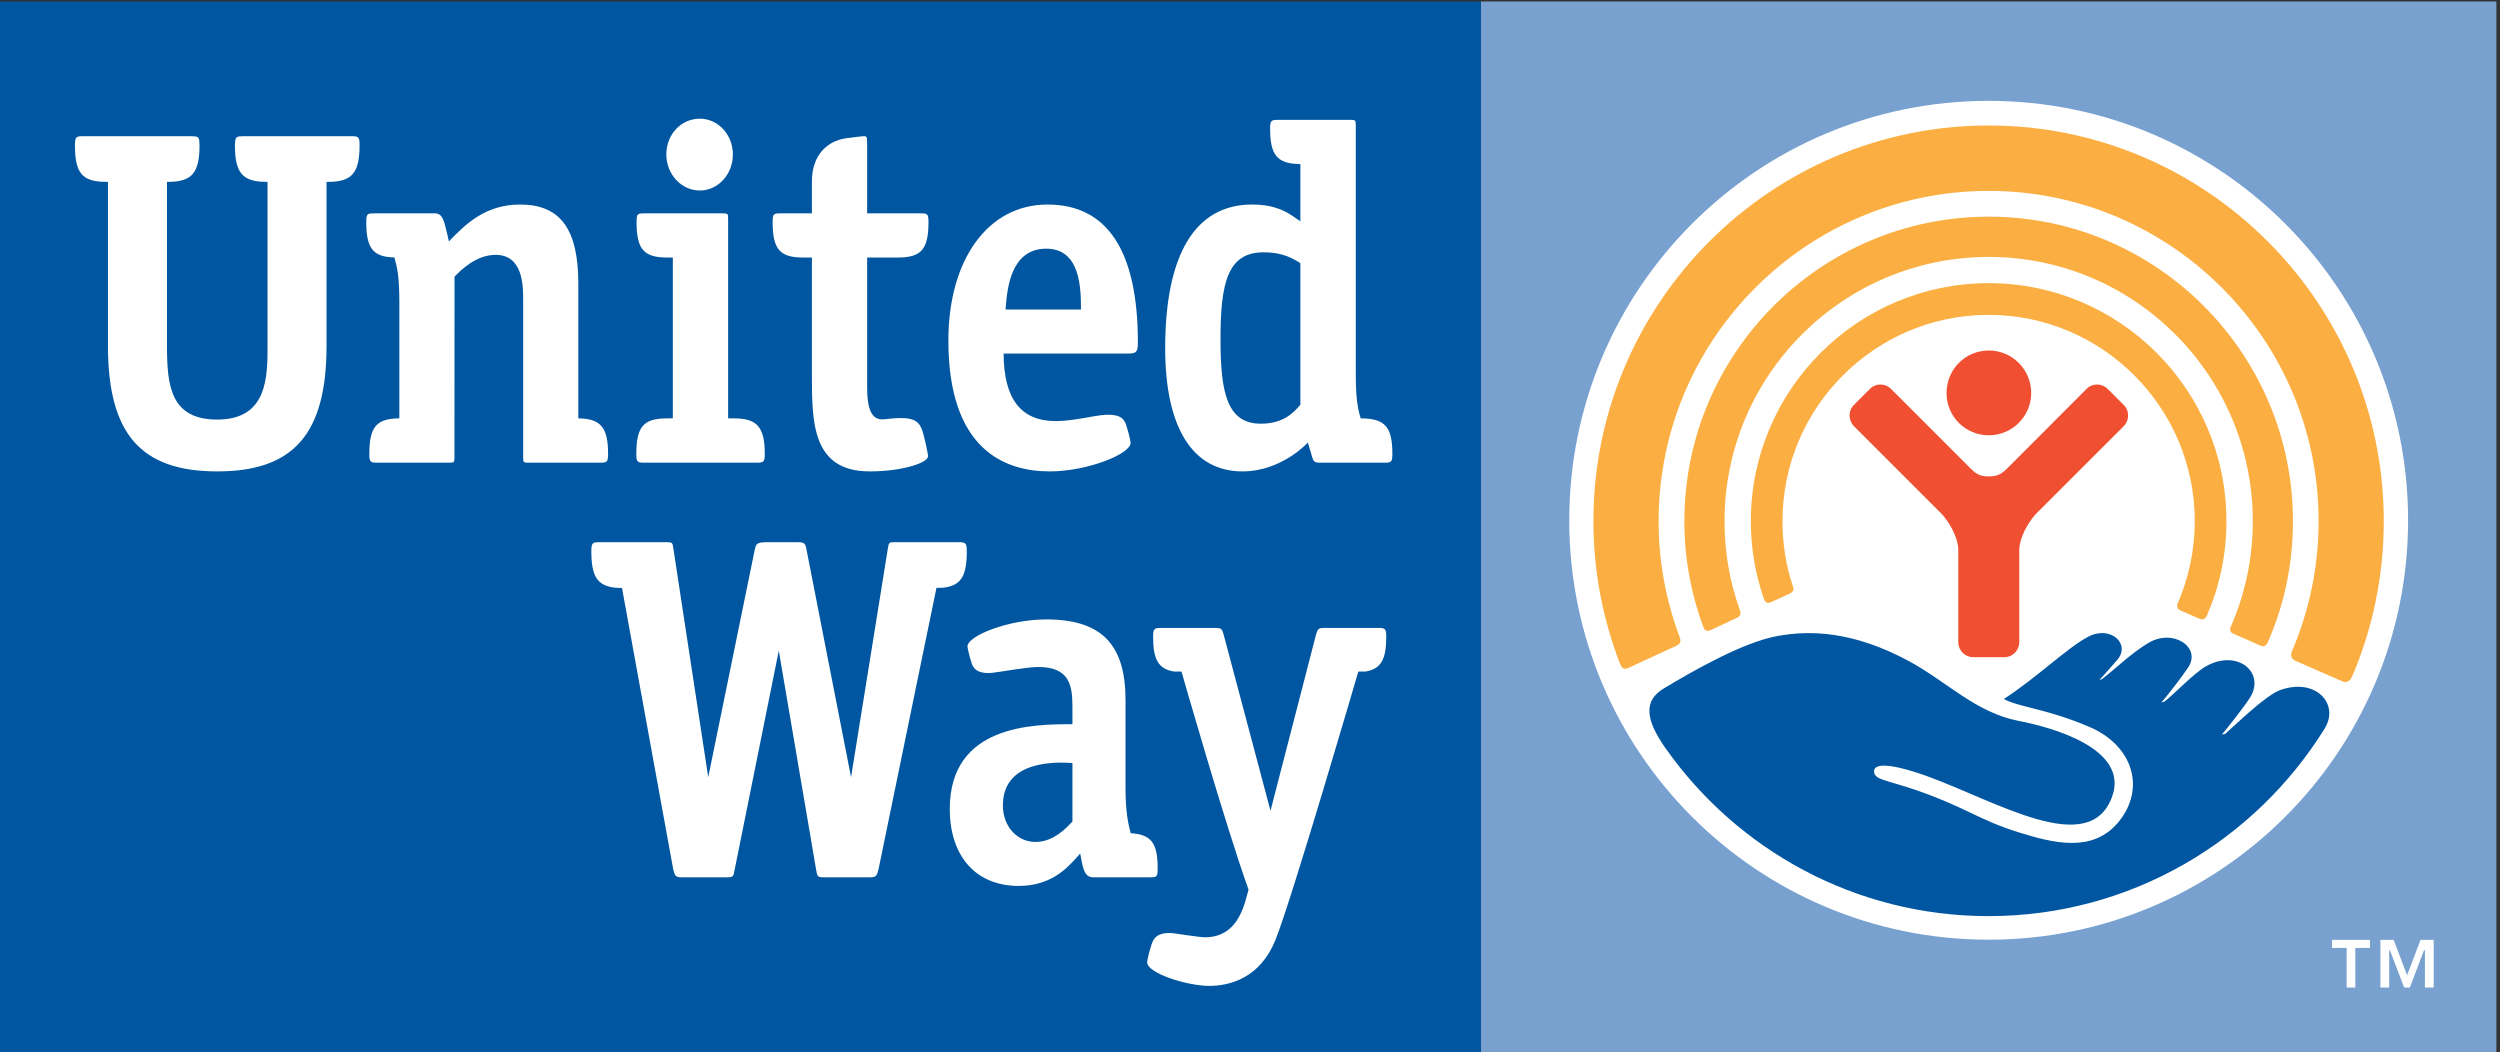
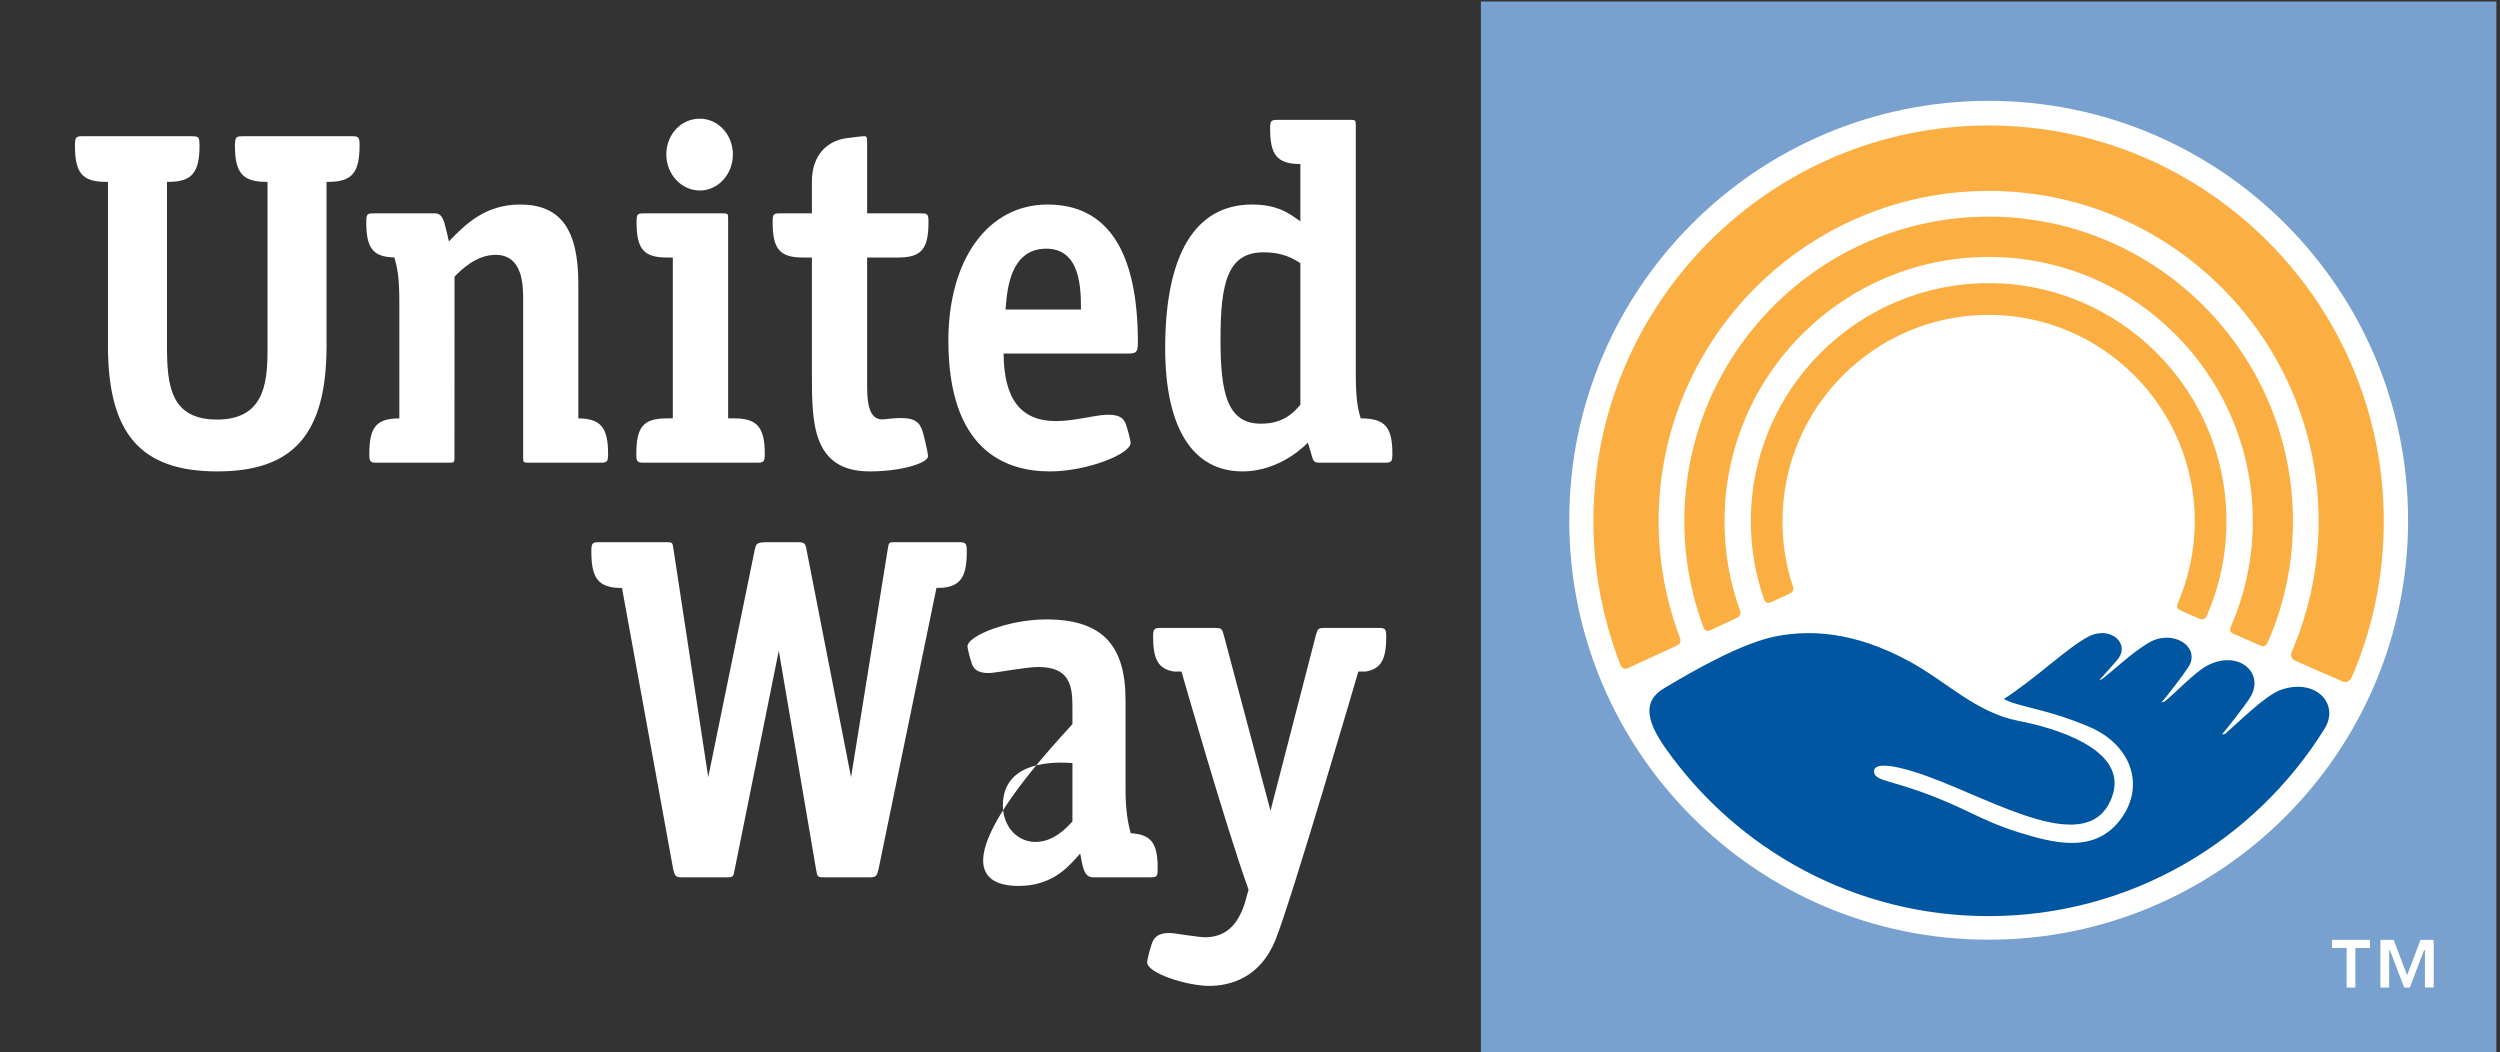
<svg xmlns="http://www.w3.org/2000/svg" width="100%" height="100%" viewBox="0 0 1979 833" version="1.1" xml:space="preserve" style="fill-rule:evenodd;clip-rule:evenodd;stroke-linejoin:round;stroke-miterlimit:2;">
  <rect x="0" y="0" width="1979" height="833" fill="#333333" stroke="none" />
  <g transform="matrix(4.167,0,0,4.167,0,0)">
    <rect x="281.32" y="0.284" width="192.914" height="199.716" style="fill:rgb(120,161,208);fill-rule:nonzero;" />
    <path d="M457.461,98.842C457.461,142.836 421.766,178.513 377.779,178.513C333.758,178.513 298.109,142.836 298.109,98.842C298.109,54.836 333.758,19.16 377.779,19.16C421.766,19.16 457.461,54.836 457.461,98.842Z" style="fill:white;fill-rule:nonzero;" />
    <path d="M336.434,114.396C337.262,114.015 339.123,113.182 339.961,112.766C340.916,112.297 340.787,111.872 340.5,111.083C339.25,107.272 338.617,103.217 338.617,99.006C338.617,77.407 356.168,59.816 377.787,59.816C399.352,59.816 416.938,77.407 416.938,99.006C416.938,104.55 415.768,109.841 413.693,114.625C413.537,114.961 413.512,115.627 414.08,115.905C414.701,116.176 417.086,117.239 417.777,117.518C418.475,117.807 418.916,117.63 419.27,116.893C421.639,111.405 422.955,105.355 422.955,99.006C422.955,74.071 402.693,53.789 377.787,53.789C352.855,53.789 332.605,74.071 332.605,99.006C332.605,104.127 333.453,109.036 335.037,113.62C335.268,114.331 335.635,114.761 336.434,114.396Z" style="fill:rgb(251,175,66);fill-rule:nonzero;" />
    <path d="M324.957,119.707C325.912,119.249 329.129,117.78 329.973,117.359C330.85,116.971 330.645,116.25 330.52,115.892C328.613,110.611 327.605,104.958 327.605,99.022C327.605,71.316 350.105,48.81 377.807,48.81C405.443,48.81 427.961,71.316 427.961,99.022C427.961,106.125 426.48,112.86 423.814,118.985C423.66,119.304 423.436,120.044 424.236,120.371C425.047,120.701 428.648,122.322 429.324,122.617C430.039,122.912 430.48,122.794 430.82,121.966C433.92,114.961 435.59,107.177 435.59,99.022C435.59,67.115 409.666,41.157 377.807,41.157C345.885,41.157 319.975,67.115 319.975,99.022C319.975,106.053 321.234,112.766 323.545,119.03C323.684,119.408 323.988,120.155 324.957,119.707Z" style="fill:rgb(251,175,66);fill-rule:nonzero;" />
    <path d="M309.346,126.896C310.463,126.351 317.285,123.206 318.469,122.68C319.666,122.145 319.146,121.213 318.973,120.727C316.459,113.937 315.086,106.641 315.086,99.006C315.086,64.395 343.197,36.265 377.787,36.265C412.34,36.265 440.463,64.395 440.463,99.006C440.463,107.763 438.658,116.092 435.414,123.678C435.203,124.135 434.971,125.071 436.107,125.558C437.227,126.043 443.828,128.959 444.736,129.329C445.629,129.773 446.305,129.676 446.914,128.327C450.74,119.304 452.842,109.392 452.842,99.006C452.842,57.58 419.168,23.839 377.787,23.839C336.367,23.839 302.697,57.58 302.697,99.006C302.697,108.531 304.496,117.648 307.723,126.025C307.916,126.491 308.232,127.414 309.346,126.896Z" style="fill:rgb(251,175,66);fill-rule:nonzero;" />
-     <path d="M377.814,82.693C382.234,82.693 385.865,79.101 385.865,74.657C385.865,70.177 382.234,66.583 377.814,66.583C373.344,66.583 369.783,70.177 369.783,74.657C369.783,79.101 373.344,82.693 377.814,82.693Z" style="fill:rgb(240,79,50);fill-rule:nonzero;" />
-     <path d="M380.76,124.85C382.324,124.85 383.598,123.569 383.598,122.003L383.598,104.35C383.666,102.127 385.25,99.249 386.809,97.574L403.43,80.968C404.559,79.835 404.559,78.009 403.43,76.919L400.404,73.889C399.291,72.76 397.473,72.76 396.369,73.889L381.365,88.928C380.361,89.887 379.682,90.503 377.814,90.503C375.951,90.503 375.244,89.887 374.275,88.928L359.246,73.889C358.113,72.76 356.332,72.76 355.213,73.889L352.193,76.919C351.08,78.009 351.08,79.835 352.193,80.968L368.811,97.574C370.383,99.249 371.947,102.127 372.014,104.35L372.014,122.003C372.014,123.569 373.287,124.85 374.861,124.85L380.76,124.85Z" style="fill:rgb(240,79,50);fill-rule:nonzero;" />
    <path d="M433.184,131.087C430.357,132.12 425.117,137.304 422.721,139.41L422.086,139.53C422.922,138.587 426.543,134 427.494,132.425C430.357,127.683 424.955,123.196 419.002,126.617C416.762,127.899 413,131.876 411.172,133.289L410.582,133.425C411.398,132.636 414.746,128.219 415.672,126.816C418.258,122.956 412.805,119.322 408.115,122.145C404.803,124.139 402.076,126.873 399.291,129.029L398.813,129.152C399.582,128.418 401.426,126.226 402.141,125.443C404.912,122.353 400.939,118.763 396.764,120.923C392.768,122.981 386.961,128.732 380.662,132.785C383.594,134.377 388.758,134.597 396.934,138.093C405.121,141.595 407.746,149.747 402.424,156.183C397.473,162.139 389.955,160.115 383.471,158.115C375.951,155.774 373.305,153.321 364.238,150.178C358.326,148.121 355.912,148.171 356.02,146.449C356.131,144.521 361.221,145.682 366.004,147.418C379.271,152.217 396.902,163.155 401.219,151.379C404.635,142.089 389.348,138.076 383.512,136.955C375.346,135.394 369.734,129.416 362.658,125.608C352.008,119.849 343.793,119.707 337.701,120.814C331.152,121.993 321.805,127.347 316.145,130.734C312.227,133.048 312.502,136.584 316.352,142.072C329.943,161.401 352.381,174.034 377.779,174.034C404.729,174.034 428.359,159.747 441.598,138.432C444.521,133.723 439.906,128.685 433.184,131.087Z" style="fill:rgb(0,86,161);fill-rule:nonzero;" />
-     <rect x="0" y="0.284" width="281.32" height="199.716" style="fill:rgb(0,86,161);fill-rule:nonzero;" />
    <path d="M447.441,180.084L447.441,187.599L445.789,187.599L445.789,180.084L443.018,180.084L443.018,178.54L450.213,178.54L450.213,180.084L447.441,180.084ZM460.662,187.599L460.662,180.485L460.484,180.516L457.795,187.599L456.717,187.599L454.004,180.516L453.869,180.509L453.869,187.599L452.201,187.599L452.201,178.54L454.717,178.54L457.277,185.261L459.826,178.54L462.326,178.54L462.326,187.599L460.662,187.599Z" style="fill:white;fill-rule:nonzero;" />
    <path d="M217.928,182.791C217.938,184.944 225.644,187.286 229.677,187.286C233.721,187.286 239.355,185.771 242.271,178.617C245.342,171.074 258.039,127.578 258.039,127.578L259.459,127.568C262.316,127.056 263.342,125.339 263.342,120.977C263.342,119.429 263.145,119.289 261.861,119.289L251.455,119.289C250.438,119.322 250.35,119.475 250.027,120.467L241.355,154.018C241.355,154.018 232.433,120.467 232.433,120.473C232.149,119.475 232.017,119.322 231.017,119.289L220.547,119.289C219.282,119.289 219.054,119.429 219.054,120.977C219.054,125.355 220.109,127.088 222.993,127.568L224.447,127.578C224.447,127.578 232.78,156.762 237.184,169.003C237.184,169.003 236.531,171.358 236.531,171.38C235.127,175.929 232.688,178.055 228.858,178.055C227.95,178.055 222.814,177.273 222.814,177.273C219.913,177.035 219.144,178.251 218.789,179.326C218.286,180.822 217.928,182.468 217.928,182.791Z" style="fill:white;fill-rule:nonzero;" />
    <path d="M182.403,102.999L169.972,102.999C168.877,102.999 168.849,103.09 168.666,104.188L161.674,147.645L153.209,104.4C153.02,103.242 152.831,102.999 151.492,102.999L145.805,102.999C143.708,102.999 143.631,103.311 143.37,104.472L134.542,147.645L127.919,104.188C127.772,103.09 127.718,102.999 126.637,102.999L113.88,102.999C112.551,102.999 112.336,103.121 112.336,104.737C112.336,109.519 113.479,111.269 116.883,111.651L118.164,111.711L127.895,165.173C128.207,166.406 128.368,166.664 129.524,166.664L137.949,166.664C139.29,166.664 139.334,166.584 139.57,165.173L147.945,123.611L155.033,165.192C155.266,166.584 155.296,166.664 156.666,166.664L165.261,166.664C166.399,166.664 166.574,166.406 166.884,165.173L177.9,111.678L179.135,111.651C182.536,111.269 183.661,109.501 183.661,104.737C183.661,103.222 183.45,103.062 182.403,102.999Z" style="fill:white;fill-rule:nonzero;" />
-     <path d="M203.73,156.051C202.562,157.329 200.108,159.944 196.713,159.944C193.189,159.944 190.516,156.947 190.516,153.004C190.516,144.258 200.892,144.758 203.73,144.956L203.73,156.051ZM214.794,158.285C214.303,156.44 213.816,154.105 213.816,149.803L213.816,132.978C213.816,122.388 209.217,117.671 198.759,117.671C191.488,117.671 183.791,120.814 183.791,122.794C183.791,123.055 184.113,124.574 184.585,125.973C184.795,126.617 185.285,128.067 188.378,127.825C189.642,127.729 194.982,126.708 197.229,126.708C203.146,126.708 203.73,130.157 203.73,134.234L203.73,137.575C196.335,137.575 180.429,137.645 180.429,153.677C180.429,162.703 185.431,168.299 193.505,168.299C199.63,168.299 202.675,164.946 204.508,162.92L205.204,162.139L205.432,163.352C205.805,165.309 206.171,166.664 207.695,166.664L218.408,166.664C219.768,166.664 219.922,166.564 219.922,164.995C219.922,160.215 218.757,158.52 214.794,158.285Z" style="fill:white;fill-rule:nonzero;" />
+     <path d="M203.73,156.051C202.562,157.329 200.108,159.944 196.713,159.944C193.189,159.944 190.516,156.947 190.516,153.004C190.516,144.258 200.892,144.758 203.73,144.956L203.73,156.051ZM214.794,158.285C214.303,156.44 213.816,154.105 213.816,149.803L213.816,132.978C213.816,122.388 209.217,117.671 198.759,117.671C191.488,117.671 183.791,120.814 183.791,122.794C183.791,123.055 184.113,124.574 184.585,125.973C184.795,126.617 185.285,128.067 188.378,127.825C189.642,127.729 194.982,126.708 197.229,126.708C203.146,126.708 203.73,130.157 203.73,134.234L203.73,137.575C180.429,162.703 185.431,168.299 193.505,168.299C199.63,168.299 202.675,164.946 204.508,162.92L205.204,162.139L205.432,163.352C205.805,165.309 206.171,166.664 207.695,166.664L218.408,166.664C219.768,166.664 219.922,166.564 219.922,164.995C219.922,160.215 218.757,158.52 214.794,158.285Z" style="fill:white;fill-rule:nonzero;" />
    <path d="M139.449,79.478L138.322,79.465L138.322,41.562C138.322,40.633 138.266,40.532 137.396,40.532L122.399,40.532C121.104,40.532 120.926,40.633 120.926,42.178C120.926,47.348 122.298,48.922 126.73,48.922L127.815,48.922L127.815,79.465L126.675,79.478C122.235,79.478 120.882,81.075 120.882,86.233C120.882,87.77 121.086,87.896 122.374,87.896L143.794,87.896C145.042,87.896 145.281,87.77 145.281,86.233C145.281,81.135 143.828,79.478 139.449,79.478Z" style="fill:white;fill-rule:nonzero;" />
    <path d="M132.953,22.546C129.377,22.546 126.582,25.532 126.582,29.341C126.582,33.106 129.431,36.191 132.953,36.191C136.417,36.191 139.225,33.106 139.225,29.341C139.225,25.593 136.417,22.546 132.953,22.546Z" style="fill:white;fill-rule:nonzero;" />
    <path d="M62.034,34.55L62.327,34.55C66.851,34.55 68.308,32.86 68.308,27.585C68.308,26.011 68.106,25.875 66.773,25.875L46.149,25.875C44.966,25.875 44.786,26.063 44.681,26.778L44.626,27.585C44.626,32.838 46.064,34.519 50.52,34.55L50.823,34.55L50.823,65.66C50.823,71.597 50.823,79.707 41.266,79.707C32.428,79.707 31.721,73.336 31.721,65.66L31.721,34.55L32.013,34.55C36.463,34.519 37.905,32.838 37.905,27.585C37.905,27.585 37.84,26.611 37.84,26.599C37.73,26.046 37.52,25.875 36.379,25.875L15.772,25.875C14.452,25.875 14.239,26.011 14.239,27.585C14.239,32.919 15.614,34.55 20.236,34.55L20.508,34.55L20.508,65.66C20.508,82.4 26.727,89.552 41.266,89.552C55.805,89.552 62.034,82.4 62.034,65.66L62.034,34.55Z" style="fill:white;fill-rule:nonzero;" />
    <path d="M109.865,79.478L109.865,53.907C109.865,43.522 106.446,38.855 98.807,38.855C91.995,38.855 88.214,42.843 85.274,45.858C85.06,44.777 84.819,43.899 84.819,43.899C84.348,41.811 83.98,40.532 82.635,40.532L71.041,40.532C69.751,40.532 69.579,40.633 69.579,42.178C69.579,47.073 70.786,48.82 74.918,48.906C75.504,50.954 75.863,52.64 75.863,57.515L75.863,79.478C71.508,79.503 70.159,81.105 70.159,86.233C70.159,87.77 70.376,87.896 71.659,87.896L85.447,87.896C86.293,87.896 86.335,87.764 86.335,86.862L86.346,52.56C87.601,51.263 90.468,48.412 94.16,48.412C99.383,48.412 99.383,54.368 99.383,56.922L99.383,86.862C99.383,87.764 99.406,87.896 100.282,87.896L114.047,87.896C115.291,87.896 115.519,87.77 115.519,86.233C115.519,81.195 114.112,79.526 109.865,79.478Z" style="fill:white;fill-rule:nonzero;" />
    <path d="M165.223,89.552C171.35,89.552 176.306,87.943 176.306,86.649C176.306,86.415 175.953,84.613 175.725,83.719C174.881,80.157 174.563,78.838 168.06,79.649C167.223,79.755 166.524,79.562 166.005,79.055C164.729,77.788 164.729,74.991 164.729,72.75L164.729,48.922L170.56,48.922C175.028,48.922 176.384,47.348 176.384,42.178C176.384,40.633 176.185,40.532 174.89,40.532L164.729,40.532L164.729,27.204C164.729,25.94 164.62,25.882 164.141,25.875C163.684,25.875 161.544,26.155 160.462,26.305C157.463,26.815 154.237,29.131 154.237,34.491L154.237,40.532L148.25,40.532C146.958,40.532 146.777,40.633 146.777,42.178C146.777,47.348 148.133,48.922 152.565,48.922L154.237,48.922L154.237,71.102C154.237,80.169 154.237,89.552 165.223,89.552Z" style="fill:white;fill-rule:nonzero;" />
    <path d="M191.016,58.808L191.089,57.97C191.379,54.766 192.047,47.24 198.759,47.24C205.308,47.24 205.349,54.91 205.349,58.808L191.016,58.808ZM216.164,65.062C216.164,47.696 210.379,38.855 198.995,38.855C187.725,38.855 180.163,49.243 180.163,64.691C180.163,85.217 190.647,89.552 199.436,89.552C206.533,89.552 214.778,86.244 214.778,84.138C214.778,83.794 214.414,82.219 213.944,80.777C213.608,79.727 213.006,78.654 210.012,78.805C207.716,78.922 203.994,79.997 200.578,79.997C194.026,79.997 190.682,75.892 190.658,67.159L214.469,67.159C215.863,67.159 216.164,66.816 216.164,65.062Z" style="fill:white;fill-rule:nonzero;" />
    <path d="M239.512,80.488C233.127,80.488 231.858,74.646 231.858,64.489C231.858,53.739 233.186,47.932 240.039,47.932C242.773,47.932 244.775,48.524 247.031,49.989L247.031,76.892C245.68,78.468 243.746,80.488 239.512,80.488ZM258.497,79.478C257.92,77.627 257.557,75.689 257.557,71.01L257.557,23.806C257.557,22.894 257.482,22.771 256.621,22.771L242.791,22.771C241.504,22.771 241.281,22.894 241.281,24.426C241.281,29.422 242.613,31.066 246.764,31.158L247.031,31.162L247.031,42.045L246.184,41.462C244.604,40.374 242.461,38.855 237.844,38.855C227.066,38.855 221.348,48.313 221.348,66.151C221.348,81.237 226.553,89.552 236.025,89.552C243.51,89.552 248.461,84.068 248.461,84.068L249.057,86.114C249.508,87.713 249.559,87.896 250.865,87.896L263.01,87.896C264.285,87.896 264.508,87.77 264.508,86.233C264.508,81.15 263.162,79.478 258.497,79.478Z" style="fill:white;fill-rule:nonzero;" />
  </g>
</svg>